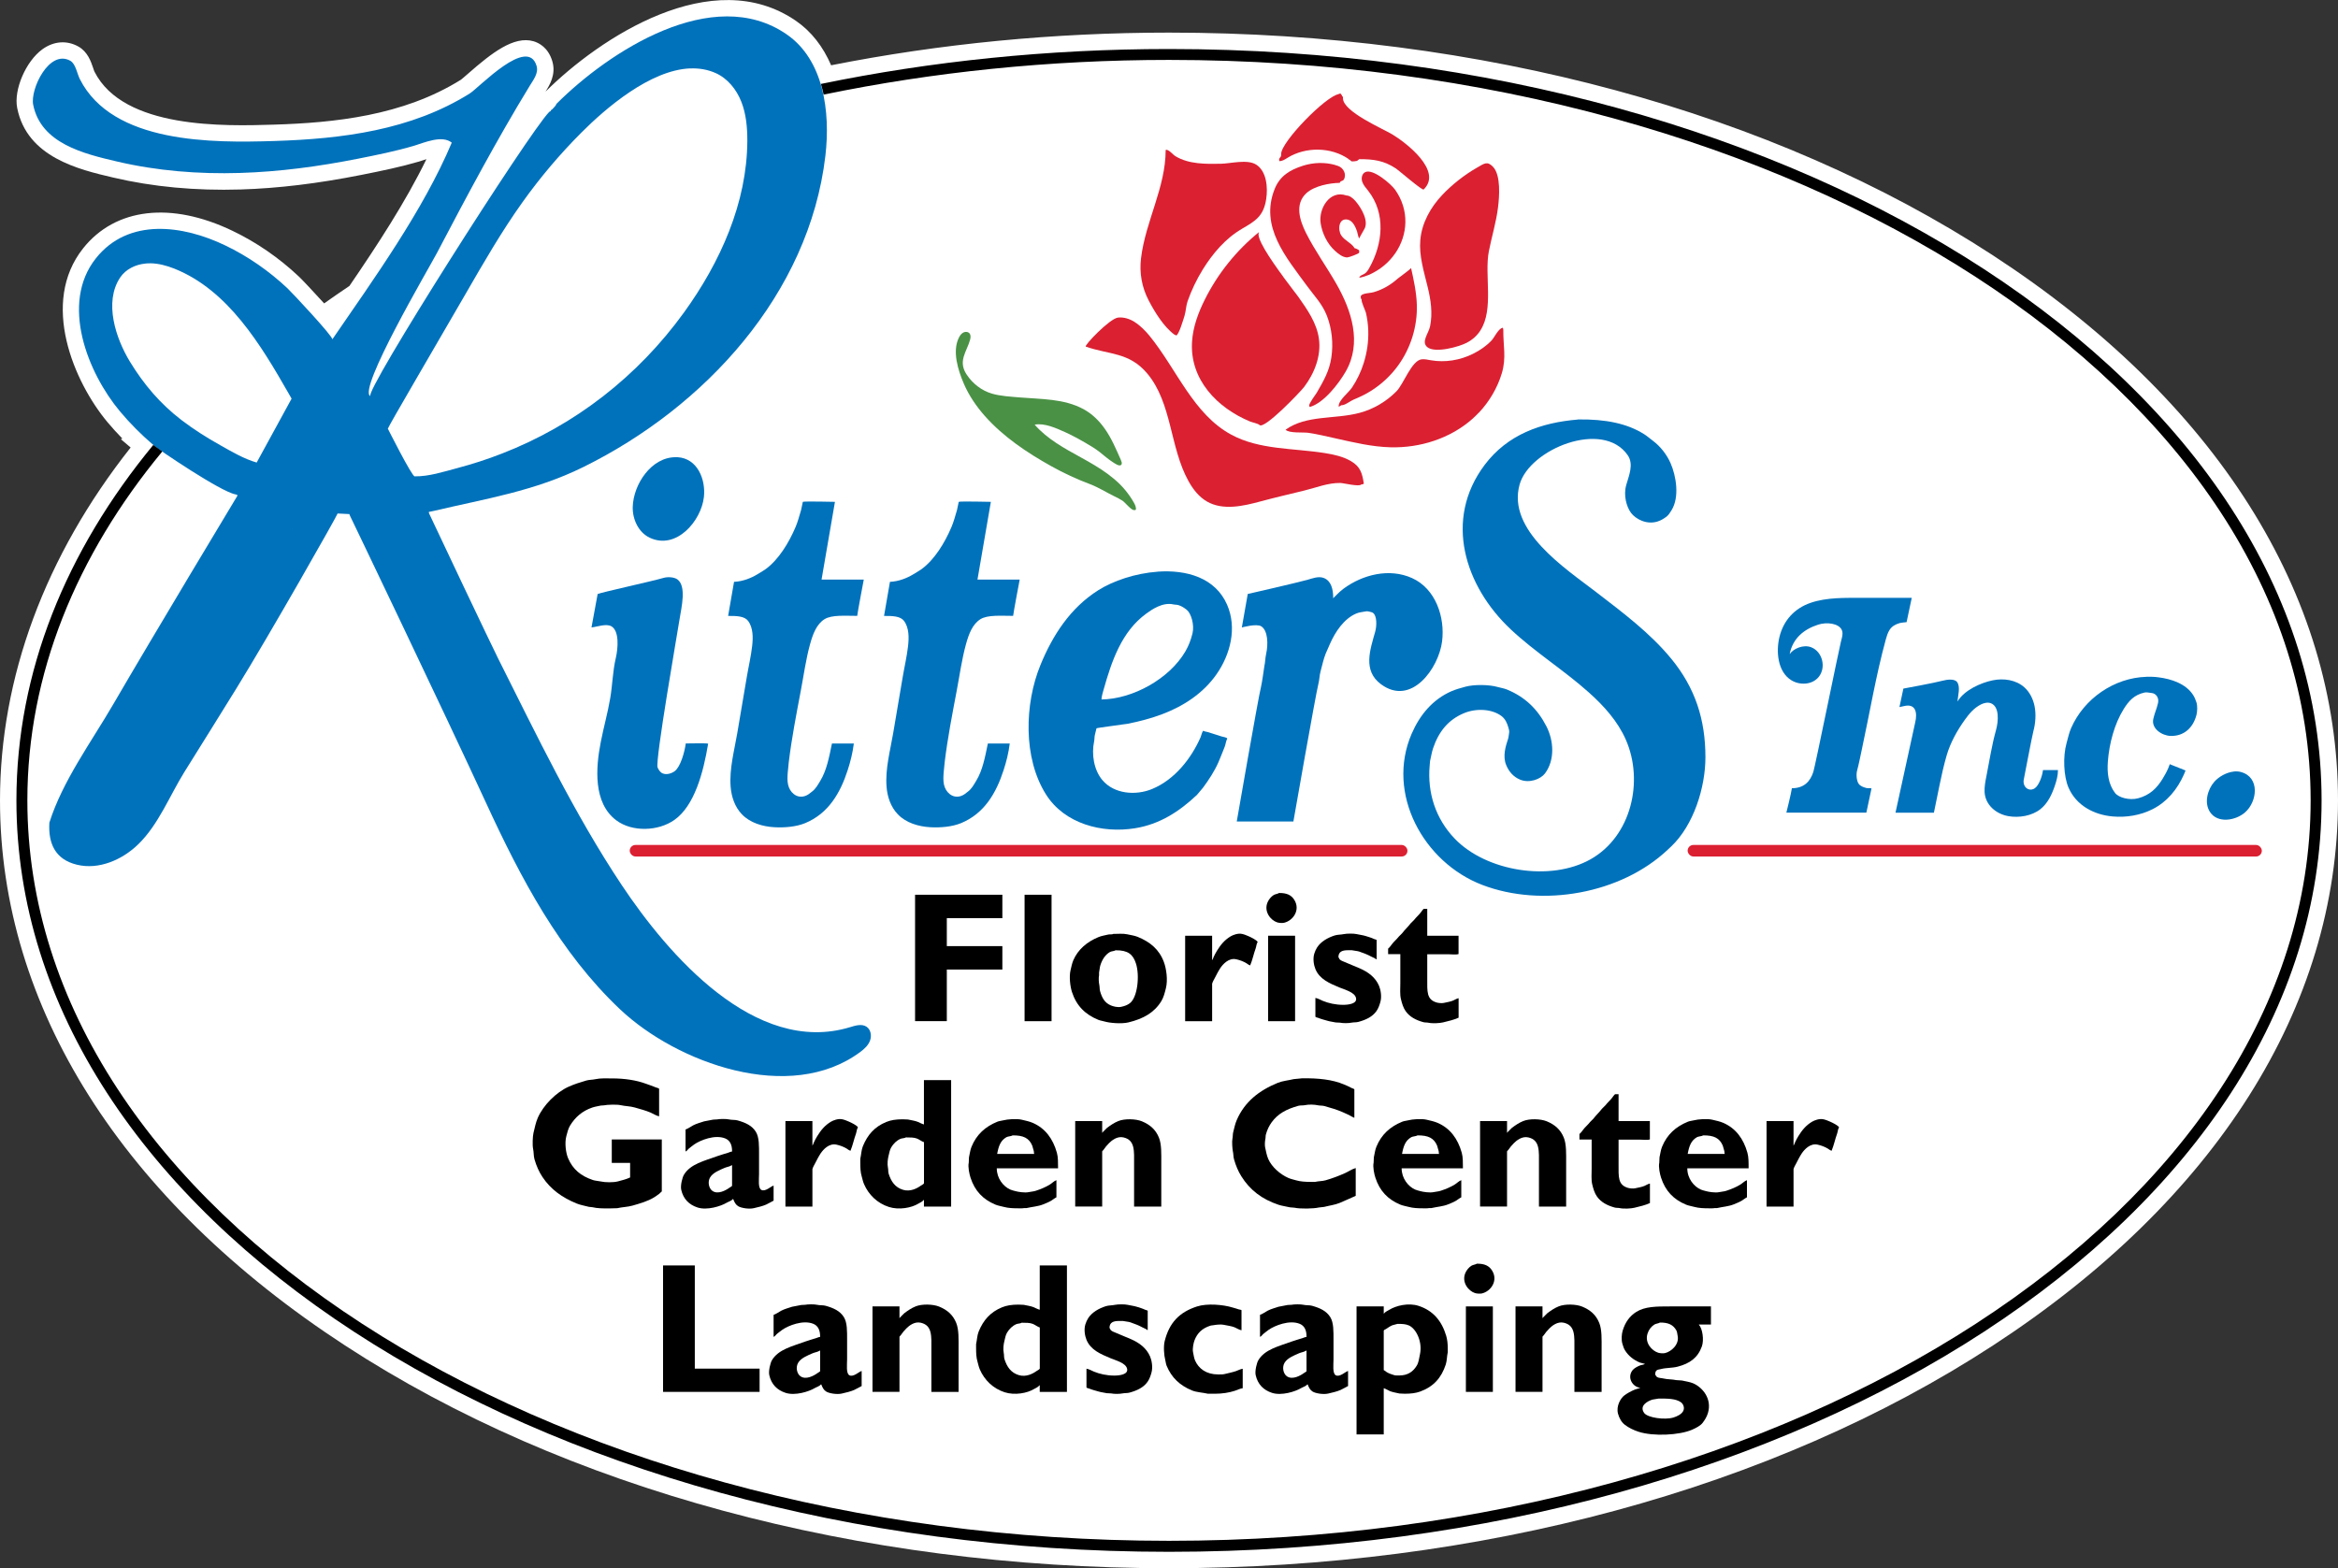
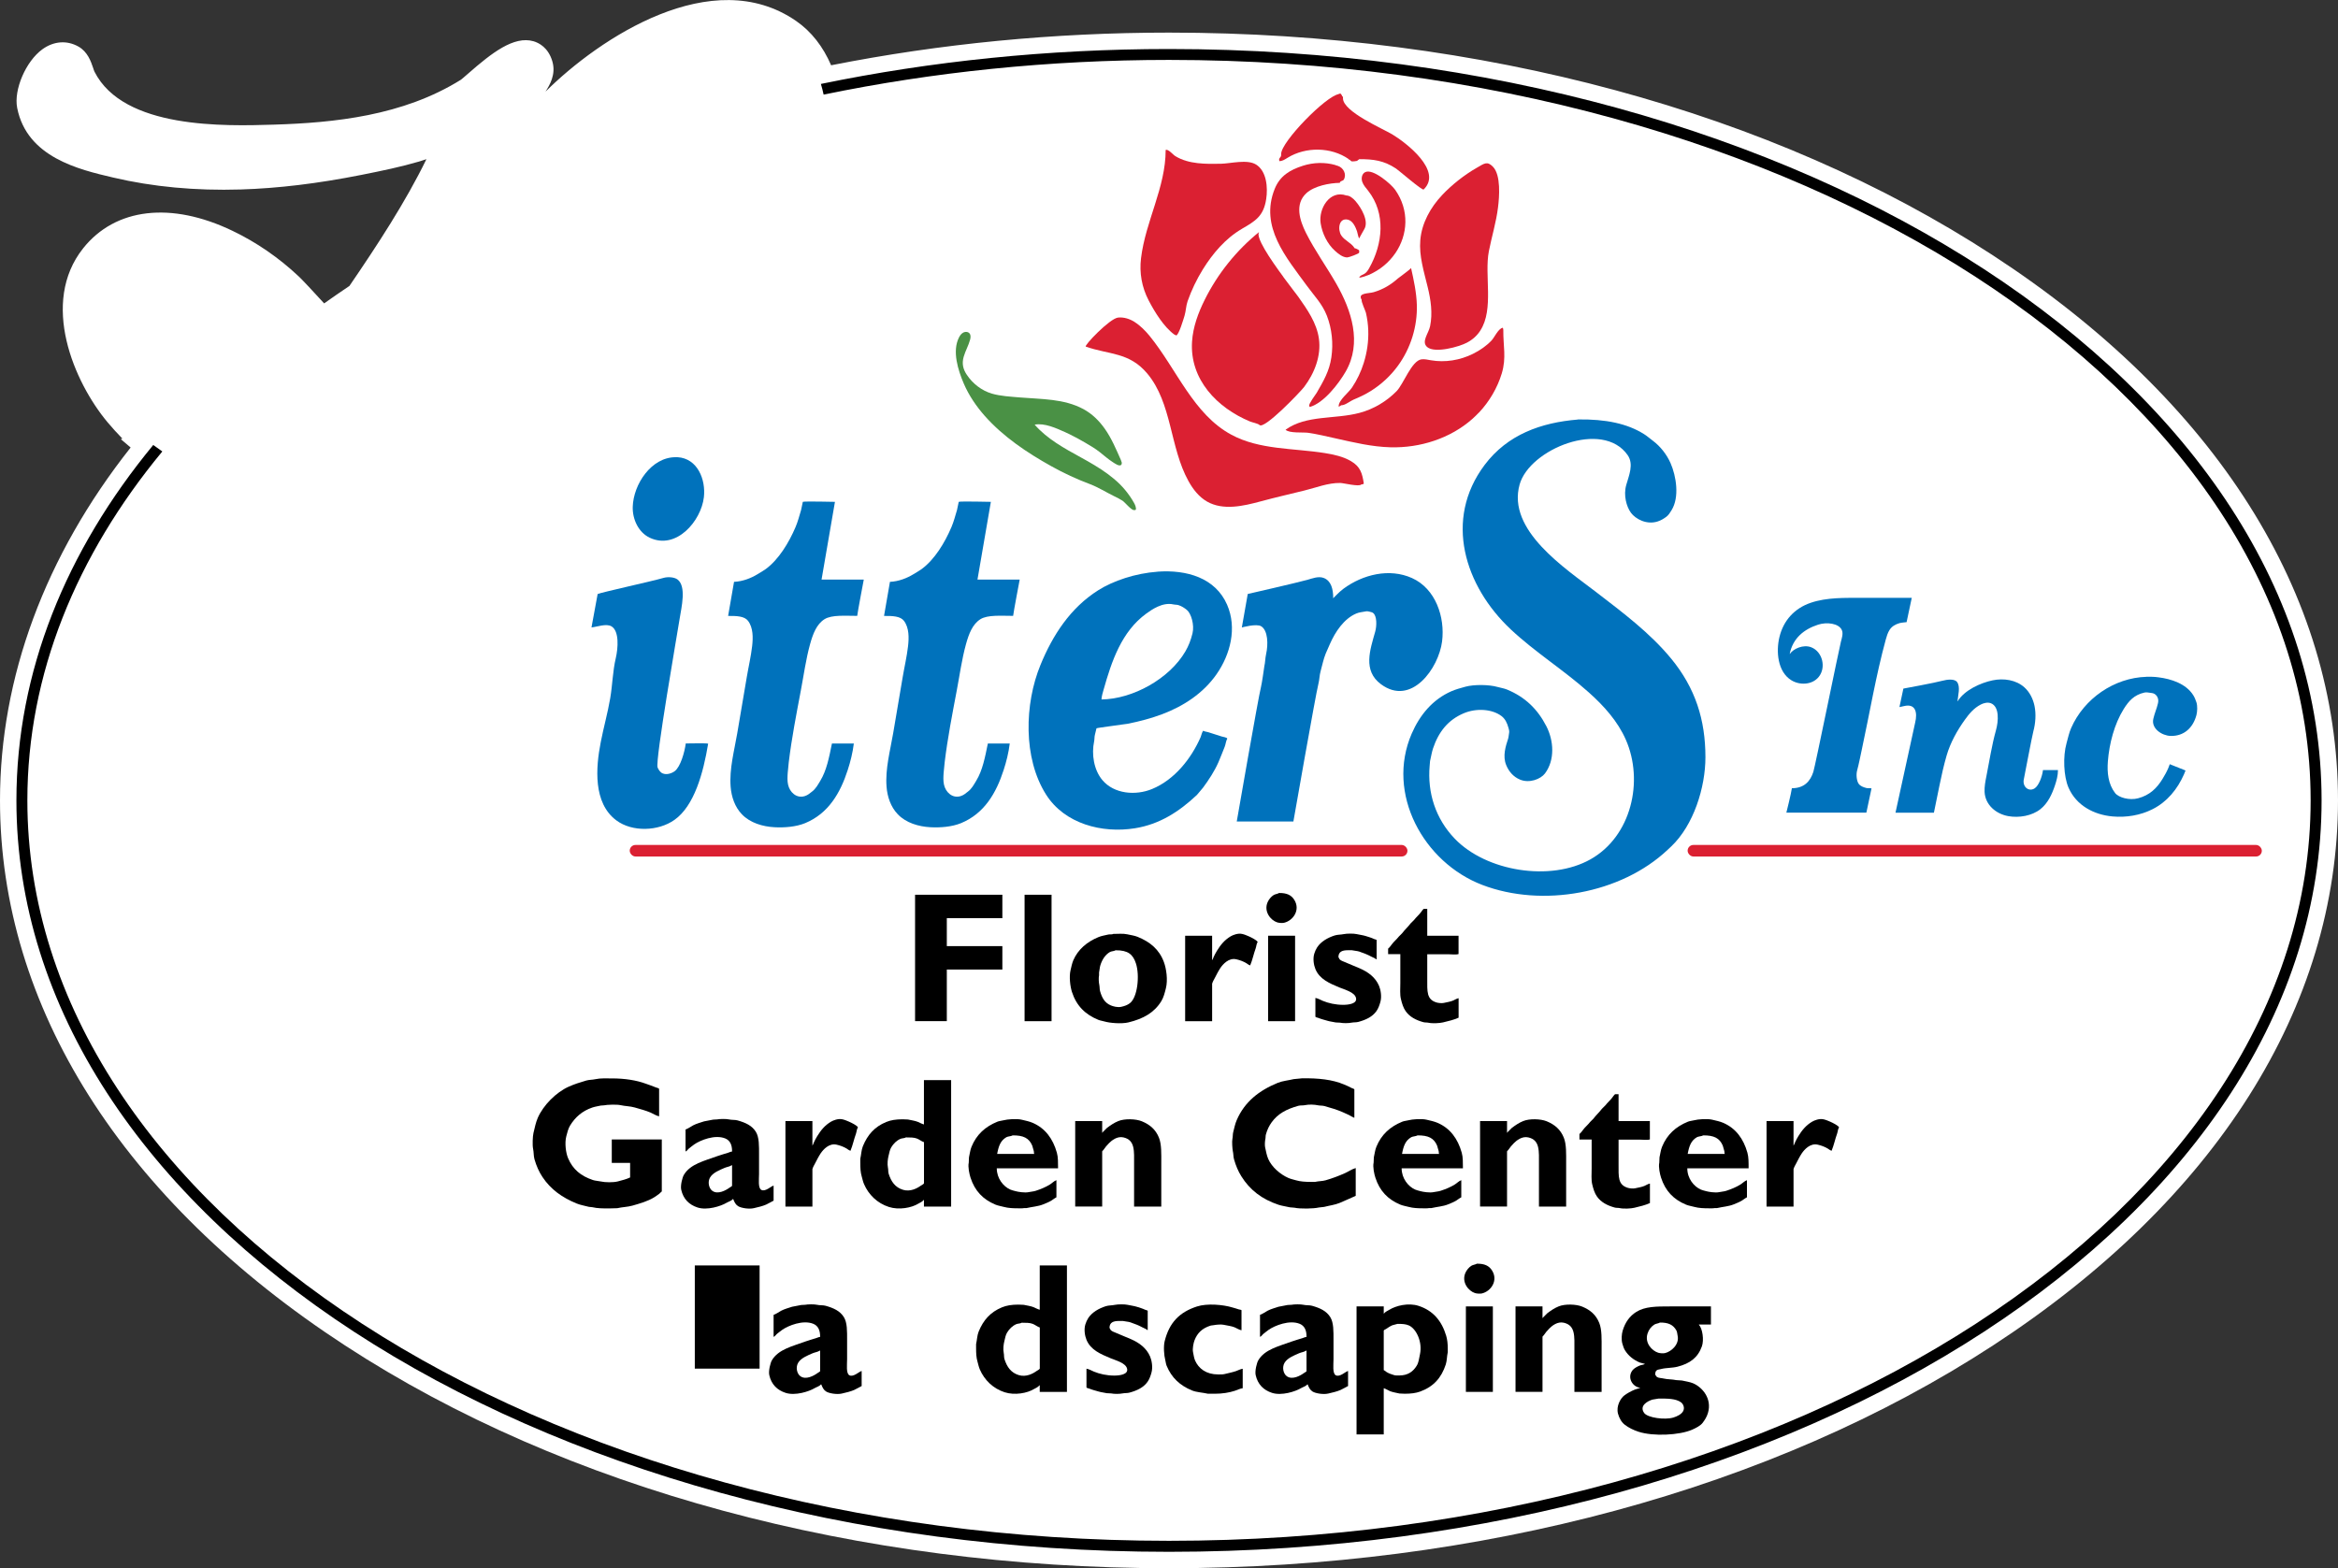
<svg xmlns="http://www.w3.org/2000/svg" id="a" viewBox="0 0 427.22 286.62">
  <rect x="0" y="0" width="427.22" height="286.62" fill="#333333" stroke="none" />
  <path d="m364.17,46.67C323.91,20.42,270.44,5.96,213.61,5.96c-21.02,0-41.77,2.02-61.74,5.97-1.46-3.39-3.6-6.17-6.4-8.1-15.29-10.56-35.92,3.1-45.79,12.92.76-1.2,1.95-3.14,1.25-5.54-.75-2.54-2.48-3.39-3.44-3.67-3.6-1.04-7.67,2.17-11.88,5.85-.53.46-1.19,1.04-1.37,1.17-10.6,6.63-23.24,7.88-34.2,8.22-8.91.27-27.44.85-32.77-9.67-.06-.11-.18-.46-.25-.69-.4-1.18-1.01-2.97-2.69-3.91-2.12-1.19-4.52-1-6.59.5-3.02,2.19-5.26,7.4-4.6,10.72,1.79,9.03,11.27,11.25,17.54,12.72,7.22,1.7,15.05,2.43,23.29,2.18,6.86-.21,14.08-1.08,22.09-2.67,3.77-.75,7.16-1.45,10.53-2.44.3-.09.63-.2.99-.32.1-.03.21-.07.34-.11-3.82,7.85-9.02,15.78-14.07,23.17-1.56,1.05-3.11,2.11-4.62,3.19-1.95-2.15-4.11-4.44-4.61-4.9-3.67-3.46-7.76-6.27-12.15-8.37-11.2-5.38-21.39-4.19-27.27,3.19-7.92,9.96-1.68,24.47,4.45,31.8.86,1.02,1.76,2.02,2.71,2.99l-.29.1,1.8,1.53C8.25,101.56,0,123.81,0,146.29c0,37.73,22.39,73.11,63.05,99.62,40.26,26.25,93.73,40.71,150.56,40.71s110.3-14.46,150.56-40.71c40.66-26.51,63.05-61.89,63.05-99.62s-22.39-73.11-63.05-99.62Z" style="fill:#fff; fill-rule:evenodd;" />
  <path d="m244.64,17.12h.36c.05.14.15.22.22.32v.14s.16.07.18.11v.28c0,2.44,7.3,5.56,9.01,6.59,2.51,1.51,9.27,6.68,5.73,10.07-.25.24-4.54-3.49-5.04-3.82-2.24-1.48-4.11-1.72-6.71-1.72-.14.06-.31.25-.43.32-.07.04-.87.13-1.01.07s-.21-.22-.32-.29h-.14s-.02-.07-.04-.11c-3.2-2.23-7.85-2.29-11.16-.25-.51.31-.91.6-1.5.63-.24-.6.31-.64.31-1.1v-.22c0-2.22,8.21-10.63,10.55-10.94v-.11.03Z" style="fill:#db2032; fill-rule:evenodd;" />
  <path d="m226.94,41.82c-2.99,1.73-5.36,4.53-7.15,7.42-1.13,1.83-2.07,3.79-2.78,5.81-.3.87-.3,1.78-.56,2.65-.18.58-1.06,3.6-1.54,3.61-.08-.09-.25-.12-.29-.14-1.94-1.39-3.64-4.17-4.73-6.27-1.25-2.4-1.72-5.04-1.39-7.72.83-6.78,4.5-12.91,4.5-19.77.49-.21,1.31.85,1.78,1.13,2.43,1.49,5.57,1.44,8.31,1.39,1.8-.04,4.8-.86,6.42.14,1.96,1.21,2.18,4.24,1.86,6.31-.47,3.11-1.96,4.01-4.44,5.44h0Z" style="fill:#db2032; fill-rule:evenodd;" />
  <path d="m244.01,30.18c.16.05.33.1.49.15,1,.34,1.62,1.56,1.04,2.51-.17.27-.67.19-.72.58-1.9.03-4.64.56-6.09,1.87-2.2,2-1.23,5-.09,7.28,1.62,3.22,3.74,6.15,5.53,9.27,2.8,4.9,4.76,10.83,1.71,16.1-1.24,2.14-3.95,5.71-6.54,6.44-.05-.11-.08-.07-.11-.21-.09-.41,1.16-2.03,1.37-2.38,1.25-2.17,2.31-3.95,2.68-6.48.37-2.54.11-5.18-.81-7.58-.85-2.2-2.31-3.64-3.67-5.51-3.78-5.19-8.66-10.79-5.87-17.71.96-2.38,2.79-3.47,5.19-4.23,1.9-.6,3.97-.66,5.89-.12v.02Z" style="fill:#db2032; fill-rule:evenodd;" />
  <path d="m270.51,60.4c-.57.89-1.37,1.65-2.47,2.23-1.38.74-5.84,2-7.25.8-1.13-.97.26-2.49.53-3.81.49-2.39.13-4.81-.44-7.15-.68-2.83-1.6-5.68-1.35-8.58.26-3.1,1.85-5.97,3.99-8.24,1.75-1.86,4.05-3.68,6.27-4.95,1.43-.82,1.95-1.32,3.01-.23,1.49,1.52,1.17,5.55.93,7.44-.33,2.71-1.15,5.33-1.67,8-.85,4.34.96,10.6-1.55,14.48h0Z" style="fill:#db2032; fill-rule:evenodd;" />
  <path d="m254.96,46.28c-1.15,1.68-2.81,3.08-4.84,3.96-.52.22-1.16.43-1.74.52.07-.38.54-.5.89-.69.42-.23.7-.66.93-1.08,2.48-4.38,3.08-9.97-.2-14.13-.41-.52-.87-1.01-1.08-1.64s-.07-1.43.51-1.74c1.4-.76,4.76,2.16,5.5,3.2,2.65,3.75,2.34,8.24.03,11.61h0Z" style="fill:#db2032; fill-rule:evenodd;" />
  <path d="m247.75,36.83c.98,1.15,2.49,3.65,1.49,5.15-.12.18-.89,1.61-.89,1.6-.19-.33-.26-.95-.39-1.33-.27-.76-.76-1.88-1.64-2.1-1.73-.41-1.91,1.85-1.23,2.88.63.95,1.75,1.3,2.37,2.23.02.04.05.07.07.11.11-.03.78.29.83.4v.4c0,.19-1.89.88-2.18.88-.83,0-1.65-.67-2.24-1.21-1.41-1.27-2.33-3.18-2.62-5.04-.41-2.61,1.63-6.16,4.71-5.07.55,0,1.17.44,1.73,1.1h-.01Z" style="fill:#db2032; fill-rule:evenodd;" />
  <path d="m234.5,50.62c1.31,1.78,2.46,3.23,2.72,3.6,1.66,2.35,3.38,4.81,3.78,7.66.45,3.14-.8,6.34-2.72,8.87-.61.81-7.29,7.83-8.14,6.92-.24-.26-1.33-.47-1.71-.63-6-2.48-11.05-7.67-10.61-14.59.17-2.68,1.12-5.26,2.32-7.67,2.39-4.8,5.83-9.07,10-12.43-.92.76,1.99,5.04,4.37,8.26h0Z" style="fill:#db2032; fill-rule:evenodd;" />
  <path d="m246.91,73.26c-.59.34-1.23.81-1.83.81-.16.08-.26.21-.47.25v-.07c0-1.13,1.78-2.45,2.42-3.39.94-1.4,1.67-2.93,2.17-4.54.6-1.92.89-3.94.82-5.94-.04-1.09-.18-2.17-.43-3.23-.08-.33-.9-2.08-.77-2.35-.81-1.32,1.27-1.12,2.22-1.41,1.71-.51,3.09-1.34,4.4-2.5.23-.2,2.43-1.77,2.4-1.92.5,2.23.99,4.48,1.06,6.77.11,3.93-1.12,7.89-3.43,11.07-1.34,1.85-3.04,3.43-4.97,4.64-1,.63-2.06,1.13-3.15,1.58-.14.06-.28.13-.43.22h-.01Z" style="fill:#db2032; fill-rule:evenodd;" />
  <path d="m207.32,58.85c1.04.65,1.97,1.6,2.75,2.55,4.98,6.13,7.99,14.32,14.95,18.06,5.14,2.77,11.32,2.43,17.08,3.35,1.58.25,3.33.63,4.76,1.47,1.74,1.02,2.06,2.24,2.35,4.1-.13.13-.27.16-.46.16-.34.48-3.28-.27-3.85-.27-2.21-.04-4.43.86-6.55,1.38-2.64.65-5.3,1.26-7.93,1.97-3.25.88-6.91,1.72-9.84.06-1.49-.85-2.58-2.25-3.41-3.75-3.43-6.18-2.99-14.24-7.53-19.66-3.31-3.95-7.01-3.42-11.23-4.92-.4-.14,4.38-5.17,5.91-5.31,1.08-.1,2.1.24,3.02.81h-.02Z" style="fill:#db2032; fill-rule:evenodd;" />
  <path d="m270.24,75.4c-.38.4-.77.78-1.18,1.15-4.05,3.59-9.57,5.34-14.98,5.2-3.41-.09-6.72-.89-10.03-1.63-1.66-.37-3.32-.77-5-1.02-.88-.13-3.47.12-4.14-.56,3.8-2.74,9.03-1.87,13.55-3.09,2.54-.68,4.87-2.07,6.72-3.94,1.31-1.33,2.76-5.63,4.6-5.84.56-.06,1.11.07,1.66.17,2.62.46,5.36,0,7.73-1.18,1.23-.61,2.43-1.43,3.38-2.43.52-.55,1.22-2.17,2.04-2.33.08.13.11.22.11.46-.04,2.78.59,5.01-.28,7.88-.81,2.67-2.27,5.14-4.18,7.18v-.02Z" style="fill:#db2032; fill-rule:evenodd;" />
  <path d="m181.2,71.93c1.64.48,3.48.56,5.17.71,3.9.33,8.03.21,11.58,2.12,1.6.86,2.9,2.14,3.94,3.62,1.24,1.76,2.07,3.76,2.94,5.72,0,.11.12.28.14.4.03.16.02.32-.09.45-.34.39-1.25-.31-1.55-.49-.85-.54-1.6-1.22-2.39-1.84-.84-.66-1.76-1.2-2.69-1.74s-1.9-1.08-2.88-1.55c-.25-.12-.5-.24-.75-.35-1.62-.72-3.75-1.71-5.56-1.37,2.28,2.62,5.45,4.34,8.45,5.99,1.67.92,3.33,1.87,4.87,3,.77.57,1.52,1.18,2.2,1.85.7.69,1.33,1.45,1.89,2.26.27.4.54.81.77,1.24.1.19.2.39.26.6.04.12.14.55,0,.64-.06.04-.18.04-.29.04-.54-.01-1.64-1.42-2.1-1.72-.48-.31-1.01-.57-1.52-.82-1.44-.7-2.88-1.62-4.38-2.19-2.45-.92-4.83-2.02-7.12-3.3-4.43-2.47-8.76-5.37-12.15-9.19-1.55-1.76-2.89-3.72-3.82-5.88-1.04-2.43-2.19-5.96-.87-8.49.19-.36.44-.7.81-.88s.86-.13,1.11.19c.24.3.19.74.1,1.11-.28,1.06-.87,2.07-1.18,3.15-.35,1.23-.13,2.25.58,3.3,1.06,1.59,2.7,2.88,4.55,3.42h-.02Z" style="fill:#4a9145; fill-rule:evenodd;" />
  <path d="m288.31,76.66c5.13-.07,9.04.75,12.13,2.7.57.36,1.09.83,1.62,1.22,1.32.99,2.5,2.47,3.2,4.07,1.04,2.37,1.66,6.22.18,8.6-.27.43-.54.89-.94,1.19-.46.34-.98.67-1.58.86-2.04.67-4.06-.45-4.9-1.58-.81-1.11-1.4-3.18-.86-5.08.46-1.66,1.44-3.78.25-5.47-4.56-6.53-17.91-1.09-19.73,5.37-2.37,8.4,8.42,15.39,13.95,19.65,4.87,3.75,9.86,7.46,13.76,12.21,4.4,5.36,6.24,11.15,6.24,18,0,5.51-2.15,12.42-6.26,16.31-.22.2-.43.41-.65.61-8.54,8.05-22.92,10.59-33.85,6.42-10.75-4.1-17.67-16.69-12.91-27.66,1.49-3.43,3.83-6.24,7.24-7.74.8-.35,1.66-.58,2.56-.83,1.59-.44,4.34-.4,5.87.04.63.18,1.17.24,1.73.47,3.33,1.37,5.6,3.59,7.2,6.7,1.36,2.63,1.6,6.17-.25,8.64-.78,1.03-2.84,1.85-4.57,1.12-1.2-.5-2.03-1.46-2.52-2.66-.67-1.64-.1-3.42.36-4.82.11-.34.1-.72.18-1.08.06-.26-.05-.67-.11-.86-.26-.95-.62-1.69-1.3-2.2-1.73-1.3-4.62-1.46-6.88-.5-2.87,1.21-4.6,3.39-5.62,6.44-.24.73-.35,1.52-.54,2.3-.02.28-.05.55-.07.83-.44,4.96,1.08,9.71,4.59,13.36,5.76,5.99,17.48,7.88,24.79,3.77,7.48-4.2,9.79-14.31,6.46-21.88-1.48-3.37-4.01-6.18-6.76-8.63-4.55-4.07-9.79-7.33-14.25-11.51-8.42-7.9-12.3-20.06-4.79-30.06,4.18-5.57,10.33-7.75,17.03-8.3v-.02Z" style="fill:#0072bc; fill-rule:evenodd;" />
  <path d="m123.46,83.55c.12,0,.23,0,.35.01,3.66.22,5.18,4.1,4.81,7.31-.5,4.36-5.05,9.69-9.89,7.41-2.06-.97-3.18-3.38-3.11-5.66.12-4.07,3.37-9.07,7.84-9.06h0Z" style="fill:#0072bc; fill-rule:evenodd;" />
  <path d="m178.62,105.93h7.7v.04s-1.13,5.94-1.19,6.59c-2.14,0-4.66-.22-5.98.61-1.45.92-2.11,2.67-2.63,4.54-.77,2.77-1.16,5.7-1.7,8.53-.82,4.34-1.67,8.69-2.2,13.07-.08.64-.14,1.29-.19,1.93-.05.72-.09,1.45.06,2.15.29,1.39,1.54,2.59,3.06,2.11.57-.18.92-.51,1.33-.83.68-.51,1.06-1.24,1.51-1.98,1.15-1.89,1.6-4.25,2.12-6.8h4c-.2,1.66-.63,3.36-1.11,4.83-1.36,4.22-3.53,7.96-7.78,9.72-1.69.69-3.81.85-5.62.75-2.14-.12-4.43-.78-5.95-2.37-1.28-1.33-1.91-3.19-2.05-5.03-.26-3.25.67-6.61,1.21-9.79.58-3.4,1.15-6.8,1.73-10.2.32-1.9.77-3.81.99-5.72.17-1.5.21-3.34-.75-4.61-.66-.87-2.09-.91-3.64-.9.36-2.08.72-4.15,1.08-6.23,1.63-.07,3.15-.7,4.25-1.37.54-.33,1.05-.61,1.55-.97,2.36-1.74,4.21-4.78,5.44-7.67.42-.98.69-2.05,1.01-3.1.11-.5.22-1.01.32-1.51.2-.13,5.87,0,5.87,0l-2.45,14.22h0Z" style="fill:#0072bc; fill-rule:evenodd;" />
  <path d="m150.13,105.93h7.7v.04s-1.13,5.94-1.19,6.59c-2.14,0-4.66-.22-5.98.61-1.45.92-2.11,2.67-2.63,4.54-.77,2.77-1.16,5.7-1.7,8.53-.82,4.34-1.67,8.69-2.2,13.07-.08.64-.14,1.29-.19,1.93-.05.72-.09,1.45.06,2.15.29,1.39,1.54,2.59,3.06,2.11.57-.18.92-.51,1.33-.83.68-.51,1.06-1.24,1.51-1.98,1.15-1.89,1.6-4.25,2.12-6.8h4c-.2,1.66-.63,3.36-1.11,4.83-1.36,4.22-3.53,7.96-7.78,9.72-1.69.69-3.81.85-5.62.75-2.14-.12-4.43-.78-5.95-2.37-1.28-1.33-1.91-3.19-2.05-5.03-.26-3.25.67-6.61,1.21-9.79.58-3.4,1.15-6.8,1.73-10.2.32-1.9.77-3.81.99-5.72.17-1.5.21-3.34-.75-4.61-.66-.87-2.09-.91-3.64-.9.36-2.08.72-4.15,1.08-6.23,1.63-.07,3.15-.7,4.25-1.37.54-.33,1.05-.61,1.55-.97,2.36-1.74,4.21-4.78,5.44-7.67.42-.98.69-2.05,1.01-3.1.11-.5.22-1.01.32-1.51.2-.13,5.87,0,5.87,0l-2.45,14.22h0Z" style="fill:#0072bc; fill-rule:evenodd;" />
-   <path d="m28.09,81.39c-2.26-1.92-4.35-4.03-6.16-6.19-5.89-7.04-10.99-19.72-4.4-28,5.95-7.47,15.94-6.04,23.62-2.35,4.16,1.99,8.03,4.69,11.39,7.85.8.75,8.46,8.93,8.18,9.33,7.61-11.09,16.61-23.57,21.83-35.96-1.78-1.44-5.01,0-6.86.56-3.35.99-6.81,1.69-10.24,2.37-7.12,1.41-14.34,2.39-21.6,2.61-7.55.23-15.15-.37-22.51-2.1-6.02-1.41-13.87-3.28-15.28-10.38-.56-2.84,2.93-10.18,6.79-8.02.98.55,1.25,2.39,1.74,3.35,5.99,11.83,24.26,11.66,35.54,11.31,12.39-.39,24.98-1.97,35.7-8.68,1.71-1.07,10.59-10.57,12.22-5.04.39,1.33-.6,2.56-1.25,3.63-6.07,9.94-11.54,20.23-16.95,30.54-1.47,2.79-14.59,25.08-12.17,26.19-1.3-.59,28.93-48.16,32.68-51.96.06-.07.19-.08.25-.14.04-.05.03-.13.07-.18.07-.07.18-.11.25-.18.22-.2.41-.47.61-.68.07-.07.07-.22.14-.29,9.52-9.52,28.58-22.02,42.08-12.69,6.72,4.64,8.01,14.08,7.06,22.19-2.97,25.29-22.08,45.97-44.27,56.9-8.95,4.41-17.81,5.76-27.34,8.01-.26.06-.85.17-.85.17,0,0-.02.15.06.31,1.77,3.82,11.51,24.32,12.57,26.42,7.07,14.07,13.88,28.35,22.62,41.48,8.42,12.64,24.35,31.22,41.7,25.97,1.01-.31,2.17-.67,3.04-.08.77.52.95,1.62.64,2.49s-1.02,1.54-1.76,2.09c-12.89,9.62-33.58,2-43.9-7.74-11.08-10.46-18.2-24.06-24.49-37.7-7.81-16.94-24.85-52.49-24.95-52.66,0-.06-.02-.12-.04-.18-.25,0-1.85-.11-2.16-.11-.06.35-12.34,22.01-18.55,32.06-3.14,5.09-6.31,10.15-9.47,15.22-2.68,4.32-4.7,9.55-8.37,13.14-2.95,2.89-7.25,4.75-11.26,3.77-4.03-.98-5.24-3.98-5.02-7.68,2.39-7.6,7.69-14.79,11.69-21.67,7.26-12.49,21.96-36.91,22.69-38.12.02-.03-.08-.16-.36-.21-2.72-.47-14.17-8.27-14.98-8.96h.03ZM126.09,12.5c-7.33.32-15.41,7.29-19.79,11.67-3.96,3.96-7.6,8.26-10.85,12.82-3.8,5.33-7.07,11-10.34,16.67-4.48,7.77-14.18,24.3-14.24,24.69.05.08,4.37,8.7,4.9,8.71,2.6.04,5.31-.85,7.8-1.51,2.76-.73,5.48-1.61,8.14-2.65,13.39-5.19,24.85-14.15,33.26-25.77,6.65-9.19,11.54-20.07,11.59-31.41,0-2.41-.21-4.87-1.09-7.11s-2.5-4.28-4.71-5.26c-1.49-.66-3.06-.91-4.66-.84h-.01ZM27.35,48.13c-.26,0-.52,0-.78.04-1.8.17-3.59,1.03-4.6,2.53-3.04,4.52-.8,11.18,1.77,15.4,2.53,4.15,5.52,7.68,9.39,10.65,2.25,1.72,4.65,3.24,7.12,4.62,2.13,1.2,4.29,2.48,6.65,3.17l6.38-11.68s-.36-.63-.54-.95c-5.06-8.84-11.05-18.89-20.88-22.81-1.44-.57-2.97-.98-4.51-.98h0Zm26.03,48.41s-.02.05-.04.07c.06-.05.04-.07.04-.07h0Z" style="fill:#0072bc; fill-rule:evenodd;" />
  <path d="m236.36,150.14h-10.37s3.92-22.59,4.43-24.59c.17-.68.53-3.19.61-3.78.17-.69.15-1.45.32-2.2.41-1.79.35-4.34-.9-5.11-.87-.53-3.53.22-3.53.22l1.08-6.12s8.85-2.02,10.91-2.59c.82-.23,2.04-.73,3.02-.32,1.27.52,1.69,1.92,1.69,3.71h.04v-.07l.61-.61c.37-.37.8-.77,1.22-1.08,3.53-2.6,8.38-3.81,12.52-1.95,4.32,1.94,6.06,7.13,5.5,11.58-.62,4.9-5.62,11.94-11.17,7.82-3.36-2.49-1.98-6.29-1.05-9.61.29-1.04.34-2.89-.4-3.42-.18-.13-.36-.15-.61-.22-.15-.04-.45-.11-.65-.07-.66.14-1.26.16-1.8.4-2.25.95-3.84,3.34-4.82,5.58-.24.55-.52,1.15-.76,1.73-.42,1.02-.63,2.15-.94,3.24-.21.76-.2,1.52-.4,2.3-.51,1.97-4.57,25.16-4.57,25.16h.02Z" style="fill:#0072bc; fill-rule:evenodd;" />
  <path d="m125.3,135.88c.92,0,3.77-.08,4.1.04-.89,5.37-2.53,11.37-6.16,13.93-2.94,2.08-7.71,2.27-10.64.07-4.24-3.18-3.74-9.63-2.83-14.26.52-2.69,1.27-5.33,1.73-8.02.42-2.45.45-4.92,1.02-7.35.43-1.85.65-4.92-.76-5.8-.95-.59-2.68.09-3.67.18v-.04l1.12-6.08h.07c.35-.23,10.1-2.37,11.92-2.92.83-.25,1.99-.15,2.56.25,1.73,1.23.75,5.16.43,7.2-.36,2.32-4.51,26.01-4.03,27.18.17.42.49.9.9,1.08.78.35,1.74-.03,2.23-.4,1.03-.76,1.81-3.43,2.02-5.08v.02Z" style="fill:#0072bc; fill-rule:evenodd;" />
  <path d="m349.33,109.28l-.94,4.43s-.97.08-1.3.18c-.75.22-1.4.58-1.82,1.25-.34.53-.52,1.15-.69,1.76-1.81,6.62-2.94,13.47-4.39,20.17-.27,1.25-.51,2.51-.84,3.74-.22.81-.07,1.96.29,2.45.3.41.84.62,1.4.76.28.07.67,0,.94.07-.31,1.48-.94,4.43-.94,4.43h-14.62s.86-3.42,1.01-4.46c2.27,0,3.37-1.29,3.92-2.99.33-1.01,4.7-22.5,5.04-23.8.15-.57.45-1.46.18-2.09-.54-1.27-2.77-1.53-4.36-1.01-2.59.84-4.6,2.48-5.18,5.33h.04c.58-.89,2.43-1.79,3.92-1.19,2.05.82,2.73,3.7,1.34,5.41-1.19,1.47-3.47,1.56-5.01.6-2.51-1.55-2.8-5.27-2.17-7.87.74-3.07,2.76-5.27,5.72-6.28s6.29-.9,9.41-.9h9.05Z" style="fill:#0072bc; fill-rule:evenodd;" />
  <path d="m211.52,104.48c5.31-.38,10.56,1.11,12.71,6.05,1.84,4.23.61,9.06-1.94,12.71-2.43,3.47-6,5.81-9.92,7.29-1.99.75-4.06,1.29-6.14,1.72-.48.1-5.85.78-5.87.86-.1.4-.19.79-.29,1.19-.1.39-.06.81-.14,1.19-.5,2.34-.06,5.23,1.51,7.09,2.12,2.52,6.05,2.88,9.09,1.62,4.09-1.69,7.14-5.54,8.87-9.5.15-.35.22-.88.47-1.15.25.18.65.18.97.29.77.25,1.61.5,2.38.76.26.09.98.16,1.04.4-.24.37-.29,1.04-.47,1.48-.39.95-.74,1.91-1.15,2.84-.74,1.68-1.77,3.23-2.81,4.64-.34.46-.77.87-1.12,1.33-3.26,3.07-6.82,5.37-11.32,6.09-6,.97-12.86-.8-16.25-6.17-4.21-6.64-3.94-16.57-1.01-23.69,2.23-5.43,5.45-10.42,10.55-13.64,2.75-1.74,6.81-3.1,10.84-3.39h0Zm-10.26,23.36c5.75-.07,12.43-3.79,15.34-8.78.57-.98.98-2,1.3-3.28.39-1.57-.25-3.69-1.04-4.32-.44-.35-.92-.67-1.51-.86-.32-.1-.61-.06-.97-.14-1.96-.43-3.94.97-4.93,1.69-4.52,3.29-6.33,8.73-7.78,13.86-.16.56-.36,1.19-.4,1.84h-.01Z" style="fill:#0072bc; fill-rule:evenodd;" />
  <path d="m392.21,123.69c.73-.02,1.47,0,2.2.1,2.34.29,5.04,1.17,6.36,3.27.24.38.43.85.58,1.3.21.66.17,1.68,0,2.34-.61,2.29-2.26,3.89-4.76,3.8-1.54-.06-3.52-1.33-3.12-3.11.23-1.04.63-1.86.86-2.88.2-.87-.24-1.53-.79-1.76-.24-.1-.44-.08-.72-.14-.21-.05-.67-.09-.94-.04-1.95.43-2.91,1.57-3.82,3.02-1.72,2.76-2.64,6.34-2.89,9.56-.16,2.03.05,4.13,1.31,5.78.65.85,2.64,1.39,4.21.97,2.13-.56,3.44-1.86,4.46-3.53.36-.59.78-1.32,1.05-1.97.1-.25.28-.73.28-.73l2.88,1.15s-.18.48-.29.72c-1.19,2.69-3.05,4.99-5.71,6.34-2.24,1.14-4.83,1.56-7.33,1.34-3.43-.31-6.63-2.01-8.05-5.26-.89-2.05-1.05-5.69-.36-8.14.28-.99.45-1.87.83-2.74,2.36-5.41,7.87-9.2,13.75-9.38h.01Z" style="fill:#0072bc; fill-rule:evenodd;" />
  <path d="m373.31,140.74h2.74c.01.98-.28,1.99-.54,2.77-.54,1.63-1.29,3.28-2.66,4.37-1.57,1.25-3.94,1.63-5.89,1.28-2.25-.41-4.21-2.06-4.32-4.44-.04-.95.14-1.9.33-2.84.56-2.79.98-5.66,1.75-8.41.47-1.69.65-4.29-.9-4.93-.63-.26-1.42-.02-1.87.22-1.24.64-2.09,1.64-2.88,2.74-1.42,1.97-2.68,4.22-3.36,6.56-.52,1.79-.93,3.61-1.3,5.43-.08.38-1.03,5.04-1.03,5.04h-7.02s3.48-16.01,3.6-16.49c.43-1.79.1-3.51-2.05-2.99-.25.06-.83.18-.83.18l.72-3.38s5.78-1.06,7.16-1.44c.82-.22,2.19-.4,2.66.25.63.87.16,2.42.07,3.49h.04c1.22-2.01,4.16-3.35,6.38-3.81,2.01-.42,4.27-.09,5.8,1.28.97.87,1.58,2.1,1.85,3.38.31,1.51.19,3.17-.21,4.66-.27,1.01-1.65,8.38-1.73,8.71-.33,1.4.87,2.4,1.94,1.73.79-.49,1.41-2.2,1.55-3.35h0Z" style="fill:#0072bc; fill-rule:evenodd;" />
-   <path d="m408.15,141.01c.47-.05.93-.03,1.37.1,3.47.97,2.97,5.42.69,7.39-1.7,1.47-5,2.06-6.4-.12-1.08-1.68-.43-4.1.82-5.51.82-.92,2.18-1.7,3.52-1.85h0Z" style="fill:#0072bc; fill-rule:evenodd;" />
  <path d="m233.7,163.21c1.45-.02,2.27.39,2.81,1.26,1.15,1.85-.23,3.8-1.87,4.18-.37.09-.98.02-1.26-.07-1.21-.39-2.48-1.98-1.76-3.67.22-.52.66-1.05,1.12-1.33.26-.16.73-.21.97-.36h-.01Z" style="fill-rule:evenodd;" />
  <path d="m167.21,163.53h15.95v4.28h-10.15v5.11h10.15v4.28h-10.15v9.43h-5.8v-23.11h0Z" style="fill-rule:evenodd;" />
  <path d="m187.22,163.53h4.93v23.11h-4.93v-23.11h0Z" style="fill-rule:evenodd;" />
  <path d="m260.8,166.12v4.9h5.72v3.35c-.46.15-1.26.04-1.8.04h-3.92v4.46c0,2.34-.15,3.82,1.73,4.36.28.08.92.16,1.3.07.59-.13,1.18-.22,1.69-.43.32-.13.64-.37,1.01-.43v3.56c-.86.39-1.83.62-2.84.86-.6.15-1.96.22-2.63.07-.36-.08-.64-.02-.97-.11-1.39-.38-2.51-.98-3.24-2.02-.43-.61-.66-1.37-.86-2.2-.21-.83-.11-1.94-.11-2.92v-5.29h-2.23v-1.01c.26-.2.48-.53.68-.79.37-.5.88-.9,1.26-1.4l.61-.61c.48-.64,1.07-1.16,1.55-1.8l.65-.65c.37-.49.86-.89,1.22-1.37.1-.13.41-.59.54-.65h.65,0Z" style="fill-rule:evenodd;" />
  <path d="m221.49,186.64h-4.93v-15.62h4.93v4.46h.04v-.07c.12-.13.14-.29.22-.47.17-.38.39-.79.61-1.15.67-1.1,1.41-2,2.52-2.66.41-.24,1.33-.62,2.12-.43.44.1.83.28,1.19.43.39.17,1.49.7,1.62,1.04-.22.3-.23.78-.36,1.15-.37,1.01-.59,2.14-1.01,3.13-.06-.02-.03,0-.07-.04-.24-.07-.42-.24-.61-.36-.52-.32-1.18-.57-1.84-.72-1.39-.33-2.46.91-2.92,1.58-.39.59-.7,1.22-1.04,1.87-.16.3-.37.65-.47,1.01v6.84h0Z" style="fill-rule:evenodd;" />
  <path d="m240.36,182.39c.46.07.95.37,1.37.54,1.03.42,2.31.72,3.71.72.95,0,2.6-.19,2.34-1.26-.25-1.06-2.05-1.5-3.02-1.91-1.84-.77-3.62-1.51-4.39-3.35-.3-.72-.5-1.88-.22-2.81.12-.41.32-.85.54-1.19.69-1.04,1.89-1.74,3.2-2.16.54-.17,1.07-.12,1.69-.25.51-.11,1.79-.12,2.3,0,.57.13,1.19.2,1.69.36.56.18,1.04.31,1.51.54.09.04.43.12.47.18v3.53h-.07c-.23-.22-.57-.31-.86-.47-.68-.37-1.43-.67-2.23-.94-.43-.14-.91-.14-1.37-.25h-.72c-1.01,0-1.73.25-1.73,1.26.11.13.14.32.25.43.23.23.58.33.9.47.88.39,1.82.75,2.74,1.15,1.54.67,2.87,1.64,3.53,3.2.3.71.52,1.94.25,2.92-.17.63-.39,1.22-.72,1.69-.73,1.04-1.91,1.6-3.31,1.98-.42.11-.8.05-1.26.14-.53.11-1.56.12-2.09,0-.26,0-.53-.02-.79-.04-.47-.11-1.01-.16-1.44-.29-.63-.19-1.19-.31-1.73-.54-.14-.06-.48-.1-.54-.22v-3.46h0v.03Z" style="fill-rule:evenodd;" />
  <path d="m231.72,171.02h4.93v15.62h-4.93v-15.62h0Z" style="fill-rule:evenodd;" />
  <path d="m203.42,170.69c.84,0,1.82-.1,2.56.07.65.15,1.33.23,1.91.47,2.26.92,3.93,2.28,4.79,4.61.44,1.19.75,3.25.36,4.79-.21.85-.42,1.67-.83,2.34-1.28,2.1-3.28,3.23-6.01,3.89-1.24.3-3.4.13-4.43-.18-.39-.12-.72-.14-1.08-.29-2.38-.97-4-2.56-4.82-5.11-.31-.96-.54-2.76-.25-3.96.15-.63.27-1.25.5-1.8.87-2.02,2.55-3.41,4.61-4.25.55-.23,1.19-.32,1.8-.47.26-.06.69.03.9-.11h0Zm.43,2.99c-.27.17-.76.16-1.04.32-.85.5-1.4,1.36-1.73,2.38-.14.43-.15.91-.25,1.37v.5c-.1.49-.06,1.27.04,1.73.09.42.04.77.14,1.15.35,1.25.85,2.15,1.98,2.63.41.17,1.22.41,1.91.25.63-.14,1.11-.32,1.55-.65,1.41-1.05,1.84-5.05,1.12-7.27-.54-1.67-1.46-2.43-3.71-2.41h0Z" style="fill-rule:evenodd;" />
  <path d="m120.48,204.03c-.49-.06-1.14-.49-1.58-.68-.91-.39-1.92-.65-2.92-.94-.84-.24-1.74-.23-2.63-.43-.59-.14-2.44-.09-2.99.04-.19,0-.38.02-.58.04-.51.12-1.06.19-1.55.36-1.85.63-3.13,1.77-4.07,3.31-.33.55-.51,1.27-.68,1.94-.33,1.28-.07,3.07.32,4,.87,2.06,2.34,3.26,4.54,4,.45.15.86.14,1.37.25.84.2,2.35.22,3.2,0,.79-.21,1.56-.4,2.23-.72v-2.66h-3.35v-4.28h9.14v9.5c-.18.11-.3.31-.47.43-.3.22-.62.45-.94.65-1.13.7-2.56,1.11-3.96,1.51-.88.25-1.83.25-2.77.47-.49,0-.98.02-1.48.04-1.1,0-2.17,0-3.06-.22-.22-.02-.43-.05-.65-.07-.75-.2-1.54-.33-2.23-.61-2.66-1.09-4.73-2.57-6.23-4.82-.64-.96-1.12-2.02-1.48-3.28-.17-.61-.11-1.24-.25-1.91-.14-.64-.07-2.31.07-2.88.24-.99.42-1.92.79-2.77,1.02-2.32,3.35-4.66,5.65-5.69,1-.45,2.06-.79,3.2-1.12.56-.16,1.09-.12,1.69-.25.88-.2,1.98-.14,3.02-.14,2.32,0,4.46.33,6.19.97.65.24,1.26.43,1.84.68.15.06.51.12.58.25v5.04h.04Z" style="fill-rule:evenodd;" />
  <path d="m237.84,197.08c3.07-.05,5.64.23,7.74,1.12.51.21.96.41,1.4.65.12.06.44.14.5.25v5.18h-.07c-.1-.09-.23-.1-.36-.18-.53-.32-1.09-.56-1.69-.83-1.03-.45-2.15-.79-3.35-1.12-.4-.11-.76-.05-1.19-.14-.56-.13-1.66-.18-2.27-.04-.48.11-.9.02-1.33.14-2.16.61-3.71,1.43-4.86,3.02-.45.63-.8,1.33-1.04,2.2-.09.31-.03.56-.11.9-.07.33-.12,1.05-.04,1.44.18.8.29,1.5.58,2.16.65,1.48,2.19,2.81,3.67,3.46.46.2.89.28,1.4.43.78.23,1.67.29,2.7.29h.79c.64-.15,1.31-.12,1.91-.29,1.26-.36,2.4-.8,3.53-1.3.64-.28,1.28-.75,1.98-.94v5.08c-.96.42-1.94.88-2.95,1.3-.87.36-1.86.47-2.81.72-.32.04-.65.07-.97.11-.99.23-3.44.27-4.46.04-.28-.02-.55-.05-.83-.07-.7-.17-1.43-.25-2.09-.47-3.04-1.01-5.25-2.72-6.8-5.22-.57-.91-1-1.93-1.33-3.1-.14-.5-.09-.96-.22-1.51-.08-.37-.18-1.77-.07-2.23.09-.37.04-.8.14-1.19.2-.77.35-1.55.65-2.23,1.45-3.35,4.08-5.4,7.49-6.8.89-.36,1.92-.44,2.92-.68.48-.05.96-.1,1.44-.14h0Z" style="fill-rule:evenodd;" />
  <path d="m295.76,200v4.9h5.72v3.35c-.46.15-1.26.04-1.8.04h-3.92v4.46c0,2.34-.15,3.82,1.73,4.36.27.08.92.16,1.3.07.59-.13,1.18-.22,1.69-.43.32-.13.64-.37,1.01-.43v3.56c-.86.39-1.83.62-2.84.86-.6.15-1.96.22-2.63.07-.36-.08-.64-.02-.97-.11-1.38-.38-2.51-.98-3.24-2.02-.43-.61-.66-1.37-.86-2.2-.21-.83-.11-1.94-.11-2.92v-5.29h-2.23v-1.01c.26-.2.48-.53.68-.79.37-.5.88-.9,1.26-1.4.2-.2.41-.41.61-.61.48-.64,1.07-1.16,1.55-1.8l.65-.65c.37-.49.86-.89,1.22-1.37.1-.13.41-.59.54-.65h.65-.01Z" style="fill-rule:evenodd;" />
  <path d="m148.45,220.52h-4.93v-15.62h4.93v4.46h.04v-.07c.12-.13.14-.29.22-.47.17-.38.39-.79.61-1.15.67-1.1,1.41-2,2.52-2.66.41-.24,1.33-.62,2.12-.43.44.1.83.28,1.19.43.39.17,1.49.7,1.62,1.04-.22.3-.23.78-.36,1.15-.37,1.01-.59,2.14-1.01,3.13-.06-.02-.04,0-.07-.04-.24-.07-.42-.24-.61-.36-.52-.32-1.18-.57-1.84-.72-1.39-.33-2.46.91-2.92,1.58-.39.59-.7,1.22-1.04,1.87-.16.3-.37.65-.47,1.01v6.84h0Z" style="fill-rule:evenodd;" />
  <path d="m212.2,220.52h-4.97v-7.6c0-2.59.21-4.54-1.94-5.04-1.16-.27-2.16.57-2.63,1.04-.4.4-.72.78-1.04,1.26-.05.07-.18.17-.22.25v10.08h-4.93v-15.62h4.93v2.16h.04v-.07l.83-.83c.64-.48,1.29-.94,2.09-1.26,1.15-.47,3.18-.41,4.28.04,1.49.61,2.53,1.51,3.13,2.99.5,1.23.43,2.99.43,4.72v7.88h0Z" style="fill-rule:evenodd;" />
  <path d="m286.18,220.52h-4.97v-7.6c0-2.59.21-4.54-1.94-5.04-1.16-.27-2.16.57-2.63,1.04-.4.4-.72.78-1.04,1.26-.05.07-.18.17-.22.25v10.08h-4.93v-15.62h4.93v2.16h.04v-.07c.28-.28.55-.55.83-.83.64-.48,1.29-.94,2.09-1.26,1.15-.47,3.18-.41,4.28.04,1.49.61,2.53,1.51,3.13,2.99.5,1.23.43,2.99.43,4.72v7.88h0Z" style="fill-rule:evenodd;" />
  <path d="m327.73,220.52h-4.93v-15.62h4.93v4.46h.04v-.07c.12-.13.14-.29.22-.47.17-.38.39-.79.61-1.15.67-1.1,1.41-2,2.52-2.66.41-.24,1.33-.62,2.12-.43.44.1.83.28,1.19.43.39.17,1.49.7,1.62,1.04-.22.3-.23.78-.36,1.15-.37,1.01-.59,2.14-1.01,3.13-.06-.02-.04,0-.07-.04-.24-.07-.42-.24-.61-.36-.52-.32-1.18-.57-1.84-.72-1.39-.33-2.46.91-2.92,1.58-.39.59-.7,1.22-1.04,1.87-.16.3-.37.65-.47,1.01v6.84h0Z" style="fill-rule:evenodd;" />
  <path d="m193.34,213.53h-11.2c0,1.84,1.2,3.33,2.48,3.89.32.14.6.18.97.29.43.13,1.71.32,2.34.18.44-.1.91-.11,1.33-.25.92-.3,1.82-.67,2.59-1.15.38-.23.76-.65,1.19-.79v3.13c-.33.16-.63.42-.94.61-.45.27-.99.48-1.48.68-.93.38-1.97.43-3.06.68h-.43c-.27.06-.68.04-1.01.04-.99,0-1.89-.04-2.66-.25-.58-.16-1.08-.22-1.58-.43-2.26-.95-3.75-2.49-4.54-4.93-.2-.61-.5-1.94-.32-2.74,0-.32.02-.65.04-.97.16-.68.22-1.35.47-1.94.91-2.22,2.49-3.66,4.72-4.57.35-.14.69-.15,1.08-.25.78-.21,2.48-.33,3.38-.11.71.17,1.4.31,2.02.58,2.26.99,3.67,2.88,4.39,5.44.24.84.21,1.83.22,2.88h0v-.02Zm-8.32-6.01c-.25.16-.83.16-1.12.32-1.08.63-1.42,1.61-1.69,3.06h6.77v-.04c-.08-.12-.03-.3-.07-.47-.1-.34-.19-.67-.29-1.01-.58-1.37-1.6-1.89-3.6-1.87h0Z" style="fill-rule:evenodd;" />
  <path d="m267.32,213.53h-11.2c0,1.84,1.2,3.33,2.48,3.89.32.14.6.18.97.29.43.13,1.71.32,2.34.18.44-.1.91-.11,1.33-.25.92-.3,1.82-.67,2.59-1.15.38-.23.76-.65,1.19-.79v3.13c-.33.16-.63.42-.94.61-.45.27-.99.48-1.48.68-.93.38-1.97.43-3.06.68h-.43c-.27.06-.68.04-1.01.04-.99,0-1.89-.04-2.66-.25-.58-.16-1.08-.22-1.58-.43-2.26-.95-3.75-2.49-4.54-4.93-.2-.61-.5-1.94-.32-2.74,0-.32.02-.65.04-.97.16-.68.22-1.35.47-1.94.91-2.22,2.49-3.66,4.72-4.57.35-.14.69-.15,1.08-.25.78-.21,2.48-.33,3.38-.11.71.17,1.4.31,2.02.58,2.27.99,3.67,2.88,4.39,5.44.24.84.21,1.83.22,2.88h0v-.02Zm-8.32-6.01c-.25.16-.83.16-1.12.32-1.08.63-1.42,1.61-1.69,3.06h6.77v-.04c-.08-.12-.03-.3-.07-.47-.1-.34-.19-.67-.29-1.01-.58-1.37-1.6-1.89-3.6-1.87h0Z" style="fill-rule:evenodd;" />
  <path d="m319.52,213.53h-11.2c-.01,1.84,1.2,3.33,2.48,3.89.32.14.61.18.97.29.43.13,1.71.32,2.34.18.44-.1.91-.11,1.33-.25.92-.3,1.82-.67,2.59-1.15.38-.23.76-.65,1.19-.79v3.13c-.33.16-.63.42-.94.61-.45.27-.99.48-1.48.68-.93.38-1.97.43-3.06.68h-.43c-.27.06-.68.04-1.01.04-.99,0-1.89-.04-2.66-.25-.58-.16-1.08-.22-1.58-.43-2.26-.95-3.75-2.49-4.54-4.93-.2-.61-.5-1.94-.32-2.74.01-.32.02-.65.04-.97.16-.68.22-1.35.47-1.94.91-2.22,2.49-3.66,4.72-4.57.35-.14.69-.15,1.08-.25.78-.21,2.48-.33,3.38-.11.71.17,1.4.31,2.02.58,2.26.99,3.67,2.88,4.39,5.44.24.84.22,1.83.22,2.88h0v-.02Zm-8.32-6.01c-.25.16-.83.16-1.12.32-1.08.63-1.42,1.61-1.69,3.06h6.77v-.04c-.08-.12-.03-.3-.07-.47-.1-.34-.19-.67-.29-1.01-.58-1.37-1.6-1.89-3.6-1.87h0Z" style="fill-rule:evenodd;" />
  <path d="m168.83,197.41h4.97v23.11h-4.97v-1.19h-.07c-.21.31-.61.45-.94.65-1.24.77-3.55,1.21-5.4.61-2.11-.68-3.7-2.23-4.54-4.18-.2-.47-.28-.91-.43-1.44-.21-.7-.25-1.52-.25-2.45v-.72c.18-.81.19-1.61.47-2.3.86-2.11,2.15-3.56,4.25-4.43.85-.35,1.79-.5,3.02-.5.32,0,.65.02.97.04.61.14,1.25.21,1.8.43.36.15.73.37,1.12.47v-8.1h0Zm-3.31,10.48c-.26.16-.7.13-.97.25-.73.31-1.3.9-1.69,1.55-.28.46-.35.99-.5,1.58-.14.54-.25,1.48-.11,2.12.09.42.02.78.14,1.15.45,1.42,1.19,2.49,2.63,2.92,1.33.39,2.55-.26,3.24-.76.16-.11.5-.26.58-.43v-7.52c-.43-.13-.82-.47-1.26-.65-.56-.23-1.27-.21-2.05-.22h-.01Z" style="fill-rule:evenodd;" />
  <path d="m141.36,216.7v2.74c-.45.22-.9.51-1.37.72-.69.3-1.44.46-2.23.65-.92.22-2.35-.03-2.88-.36-.47-.29-.68-.74-.9-1.3h-.07c-.27.34-.77.46-1.15.68-1.05.63-3.56,1.42-5.29.86-1.55-.5-2.61-1.55-2.99-3.24-.18-.8.22-2.28.47-2.7,1.18-2.03,3.81-2.59,6.16-3.46.62-.23,1.28-.39,1.94-.61.22-.07.44-.19.72-.22.02-1.23-.38-2.02-1.22-2.38-1.89-.79-4.6.32-5.69,1.08-.32.22-.62.48-.94.72-.22.17-.37.47-.65.58v-4.03c.4-.12,1.01-.55,1.4-.76.6-.31,1.32-.5,1.98-.72.55-.11,1.1-.22,1.66-.32.24,0,.48-.02.72-.04.47-.1,1.69-.11,2.16,0,.57.13,1.07.04,1.58.18,1.46.41,2.64.94,3.35,2.09.62,1.01.58,2.56.58,4.21v3.49c0,.96-.22,2.59.43,2.92.75.37,1.76-.69,2.23-.79h0Zm-7.67-3.73c-.34.25-.86.3-1.26.47-.95.41-2.14.88-2.66,1.73-.51.82-.25,2.02.4,2.48,1.01.73,2.5-.12,3.13-.58.1-.07.41-.24.47-.32v-3.78h-.08Z" style="fill-rule:evenodd;" />
  <path d="m269.84,230.96c1.45-.02,2.27.39,2.81,1.26,1.15,1.85-.23,3.8-1.87,4.18-.37.08-.98.02-1.26-.07-1.21-.39-2.48-1.98-1.76-3.67.22-.52.66-1.05,1.12-1.33.26-.16.73-.21.97-.36h0Z" style="fill-rule:evenodd;" />
-   <path d="m121.16,231.28h5.8v18.86h11.84v4.25h-17.64v-23.11h0Z" style="fill-rule:evenodd;" />
-   <path d="m175.16,254.39h-4.97v-7.6c0-2.59.21-4.54-1.94-5.04-1.16-.27-2.16.57-2.63,1.04-.4.4-.72.78-1.04,1.26-.05.07-.18.17-.22.25v10.08h-4.93v-15.62h4.93v2.16h.04v-.07l.83-.83c.64-.48,1.29-.94,2.09-1.26,1.15-.47,3.18-.41,4.28.04,1.49.61,2.53,1.5,3.13,2.99.5,1.23.43,2.99.43,4.72v7.88h0Z" style="fill-rule:evenodd;" />
+   <path d="m121.16,231.28h5.8v18.86h11.84v4.25v-23.11h0Z" style="fill-rule:evenodd;" />
  <path d="m198.53,250.15c.46.07.95.37,1.37.54,1.03.42,2.31.72,3.71.72.95,0,2.6-.19,2.34-1.26-.25-1.06-2.05-1.5-3.02-1.91-1.84-.77-3.62-1.51-4.39-3.35-.3-.72-.5-1.88-.22-2.81.12-.41.32-.85.54-1.19.69-1.04,1.89-1.74,3.2-2.16.54-.17,1.07-.12,1.69-.25.51-.11,1.79-.12,2.3,0,.57.13,1.19.2,1.69.36.56.18,1.04.31,1.51.54.09.04.43.12.47.18v3.53h-.07c-.23-.22-.57-.31-.86-.47-.68-.37-1.43-.67-2.23-.94-.43-.14-.91-.14-1.37-.25h-.72c-1.01,0-1.73.25-1.73,1.26.11.13.14.32.25.43.23.23.58.33.9.47.88.39,1.82.75,2.74,1.15,1.54.67,2.87,1.64,3.53,3.2.3.71.52,1.94.25,2.92-.17.63-.39,1.22-.72,1.69-.73,1.04-1.91,1.6-3.31,1.98-.42.11-.8.05-1.26.14-.53.11-1.56.12-2.09,0-.26,0-.53-.02-.79-.04-.47-.11-1.01-.16-1.44-.29-.63-.19-1.19-.31-1.73-.54-.14-.06-.48-.1-.54-.22v-3.46h0v.03Z" style="fill-rule:evenodd;" />
  <path d="m226.86,243.13c-.43-.07-.87-.38-1.26-.54-.62-.25-1.33-.31-2.05-.47-.44-.1-1.38,0-1.73.07-.26.06-.45.03-.68.11-1.44.47-2.36,1.31-2.88,2.7-.16.43-.4,1.48-.25,2.16.11.52.17,1.03.36,1.48.65,1.5,2.06,2.56,4.21,2.56.43,0,.82.02,1.19-.07.71-.18,1.41-.31,2.09-.54.39-.13.78-.37,1.22-.43v3.56c-.49.06-.99.32-1.44.47-1.04.34-2.31.54-3.64.54h-1.26c-1.06-.24-2.06-.25-2.95-.61-2.18-.9-3.71-2.32-4.61-4.5-.14-.34-.15-.66-.25-1.04-.23-.86-.35-2.48-.11-3.46.85-3.4,2.7-5.3,5.9-6.34,1.86-.6,4.78-.34,6.48.18.42.13.81.22,1.19.36.12.04.4.05.47.14v3.67h0Z" style="fill-rule:evenodd;" />
  <path d="m292.66,254.39h-4.97v-7.6c0-2.59.21-4.54-1.94-5.04-1.16-.27-2.16.57-2.63,1.04-.4.4-.72.78-1.04,1.26-.05.07-.18.17-.22.25v10.08h-4.93v-15.62h4.93v2.16h.04v-.07c.28-.28.55-.55.83-.83.64-.48,1.29-.94,2.09-1.26,1.15-.47,3.18-.41,4.28.04,1.49.61,2.53,1.5,3.13,2.99.5,1.23.43,2.99.43,4.72v7.88h0Z" style="fill-rule:evenodd;" />
  <path d="m267.86,238.77h4.93v15.62h-4.93v-15.62h0Z" style="fill-rule:evenodd;" />
  <path d="m189.99,231.28h4.97v23.11h-4.97v-1.19h-.07c-.21.31-.61.45-.94.65-1.24.77-3.55,1.21-5.4.61-2.11-.68-3.7-2.23-4.54-4.18-.2-.47-.28-.91-.43-1.44-.21-.7-.25-1.52-.25-2.45v-.72c.18-.81.19-1.61.47-2.3.86-2.11,2.15-3.56,4.25-4.43.85-.35,1.79-.5,3.02-.5.32,0,.65.02.97.04.61.14,1.25.21,1.8.43.36.15.73.37,1.12.47v-8.1h0Zm-3.31,10.48c-.26.16-.7.13-.97.25-.73.31-1.3.9-1.69,1.55-.28.46-.35.99-.5,1.58-.14.54-.25,1.48-.11,2.12.09.42.02.78.14,1.15.45,1.42,1.19,2.49,2.63,2.92,1.33.39,2.55-.26,3.24-.76.16-.11.5-.26.58-.43v-7.52c-.43-.13-.82-.47-1.26-.65-.56-.23-1.27-.21-2.05-.22h-.01Z" style="fill-rule:evenodd;" />
  <path d="m252.85,262.17h-4.97v-23.4h4.97v1.3h.04c.22-.31.64-.48.97-.68,1.21-.75,3.48-1.33,5.36-.72,2.65.86,4.23,2.75,5.04,5.47.2.67.29,1.46.29,2.34v.65c-.17.77-.14,1.54-.36,2.23-.8,2.48-2.27,4.09-4.68,4.97-.8.29-1.69.4-2.81.4-.32,0-.65-.02-.97-.04-.59-.14-1.2-.22-1.73-.43-.38-.16-.75-.43-1.15-.54v8.46h0Zm2.52-20.21c-.31.08-.62.17-.94.25-.42.18-.8.44-1.15.68-.12.08-.37.16-.43.29v7.24c.21.07.37.25.54.36.38.23.88.41,1.33.54.29.09.61.07.97.07,1.62,0,2.55-.76,3.17-1.76.39-.63.42-1.26.61-2.12.48-2.21-.65-4.64-2.02-5.26-.57-.26-1.24-.29-2.09-.29h.01Z" style="fill-rule:evenodd;" />
  <path d="m157.45,250.58v2.74c-.45.22-.9.51-1.37.72-.69.3-1.44.46-2.23.65-.92.22-2.35-.03-2.88-.36-.47-.29-.68-.74-.9-1.3h-.07c-.27.34-.77.46-1.15.68-1.05.63-3.56,1.42-5.29.86-1.55-.5-2.61-1.55-2.99-3.24-.18-.8.22-2.28.47-2.7,1.18-2.03,3.81-2.59,6.16-3.46.62-.23,1.28-.39,1.94-.61.22-.07.44-.19.72-.22.02-1.23-.38-2.02-1.22-2.38-1.89-.79-4.6.32-5.69,1.08-.32.22-.62.48-.94.72-.22.17-.37.47-.65.58v-4.03c.4-.12,1.01-.55,1.4-.76.6-.31,1.32-.5,1.98-.72.55-.11,1.1-.22,1.66-.32.24,0,.48-.02.72-.04.47-.1,1.69-.11,2.16,0,.57.13,1.07.04,1.58.18,1.46.41,2.64.94,3.35,2.09.62,1.01.58,2.56.58,4.21v3.49c0,.96-.22,2.59.43,2.92.75.37,1.76-.69,2.23-.79h0Zm-7.67-3.73c-.34.25-.86.3-1.26.47-.95.41-2.14.88-2.66,1.73-.51.82-.25,2.02.4,2.48,1.01.73,2.5-.12,3.13-.58.1-.07.41-.24.47-.32v-3.78h-.08Z" style="fill-rule:evenodd;" />
  <path d="m246.33,250.58v2.74c-.45.22-.9.51-1.37.72-.69.3-1.44.46-2.23.65-.92.22-2.35-.03-2.88-.36-.47-.29-.68-.74-.9-1.3h-.07c-.27.34-.77.46-1.15.68-1.05.63-3.56,1.42-5.29.86-1.55-.5-2.61-1.55-2.99-3.24-.18-.8.22-2.28.47-2.7,1.18-2.03,3.81-2.59,6.16-3.46.62-.23,1.28-.39,1.94-.61.22-.07.44-.19.72-.22.02-1.23-.38-2.02-1.22-2.38-1.89-.79-4.6.32-5.69,1.08-.32.22-.62.48-.94.72-.22.17-.37.47-.65.58v-4.03c.4-.12,1.01-.55,1.4-.76.6-.31,1.32-.5,1.98-.72.55-.11,1.1-.22,1.66-.32.24,0,.48-.02.72-.04.47-.1,1.69-.11,2.16,0,.57.13,1.07.04,1.58.18,1.46.41,2.64.94,3.35,2.09.62,1.01.58,2.56.58,4.21v3.49c0,.96-.22,2.59.43,2.92.75.37,1.76-.69,2.23-.79h0Zm-7.67-3.73c-.34.25-.86.3-1.26.47-.95.41-2.14.88-2.66,1.73-.51.82-.25,2.02.4,2.48,1.01.73,2.5-.12,3.13-.58.1-.07.41-.24.47-.32v-3.78h-.08Z" style="fill-rule:evenodd;" />
  <path d="m312.64,238.77v3.31h-2.2v.04c.66.7.96,2.79.54,3.96-.75,2.08-2.19,3.13-4.46,3.71-.98.25-2.1.18-3.02.43-.29.08-.55.07-.76.22-.21.15-.29.43-.29.79.12.13.18.33.32.43.32.22.78.18,1.22.29.71.17,1.57.13,2.3.29.35.02.7.05,1.04.07.69.16,1.41.25,2.02.5,1.68.7,3.53,2.79,2.74,5.44-.22.73-.57,1.27-.97,1.8-.41.54-1.27.97-1.94,1.26-2.3,1-7.08,1.25-9.79.36-.94-.31-1.77-.72-2.48-1.26-.6-.45-1.04-1.22-1.26-2.05-.36-1.38.49-2.81,1.15-3.31.57-.43,1.23-.79,1.94-1.08.31-.13.63-.17.94-.29v-.04c-1.39-.18-2.38-1.85-1.4-3.17.29-.39.89-.71,1.37-.9.29-.12.68-.12.94-.29-.31-.08-.62-.17-.94-.25-1.17-.48-2.11-1.24-2.74-2.27-.21-.35-.35-.81-.47-1.22-.19-.71-.12-1.71.07-2.34.46-1.53,1.27-2.66,2.48-3.42,1.59-1,3.62-1.01,6.23-1.01h7.42Zm-9.32,2.95c-.24.16-.73.19-1.01.36-.58.36-1.04.95-1.26,1.66-.55,1.73.83,3.14,1.94,3.49.28.09.89.16,1.26.07,1.15-.27,2.65-1.6,2.3-3.17-.09-.41-.07-.7-.25-1.01-.57-.97-1.4-1.42-2.99-1.4h.01Zm-.29,13.9c-.36.06-.72.12-1.08.18-.95.29-2.45,1.15-1.51,2.45.64.88,3.79,1.3,5.33.83.68-.21,1.43-.57,1.76-1.12.37-.61.07-1.34-.36-1.66-.95-.69-2.47-.7-4.14-.68h0Z" style="fill-rule:evenodd;" />
  <path d="m213.61,8.96c-22.17,0-43.54,2.24-63.61,6.38.19.64.36,1.29.5,1.95,19.92-4.11,41.12-6.34,63.11-6.34,115.03,0,208.61,60.71,208.61,135.33s-93.58,135.33-208.61,135.33S5,220.92,5,146.29c0-23.05,8.94-44.76,24.66-63.78-.83-.58-1.41-.99-1.57-1.12-.03-.02-.05-.05-.08-.07C12.06,100.67,3,122.79,3,146.29c0,75.85,94.29,137.33,210.61,137.33s210.61-61.49,210.61-137.33S329.93,8.96,213.61,8.96Z" />
  <rect x="115.07" y="154.43" width="142.11" height="2.11" rx="1.05" ry="1.05" style="fill:#db2032;" />
  <rect x="308.38" y="154.43" width="104.92" height="2.11" rx="1.05" ry="1.05" style="fill:#db2032;" />
</svg>